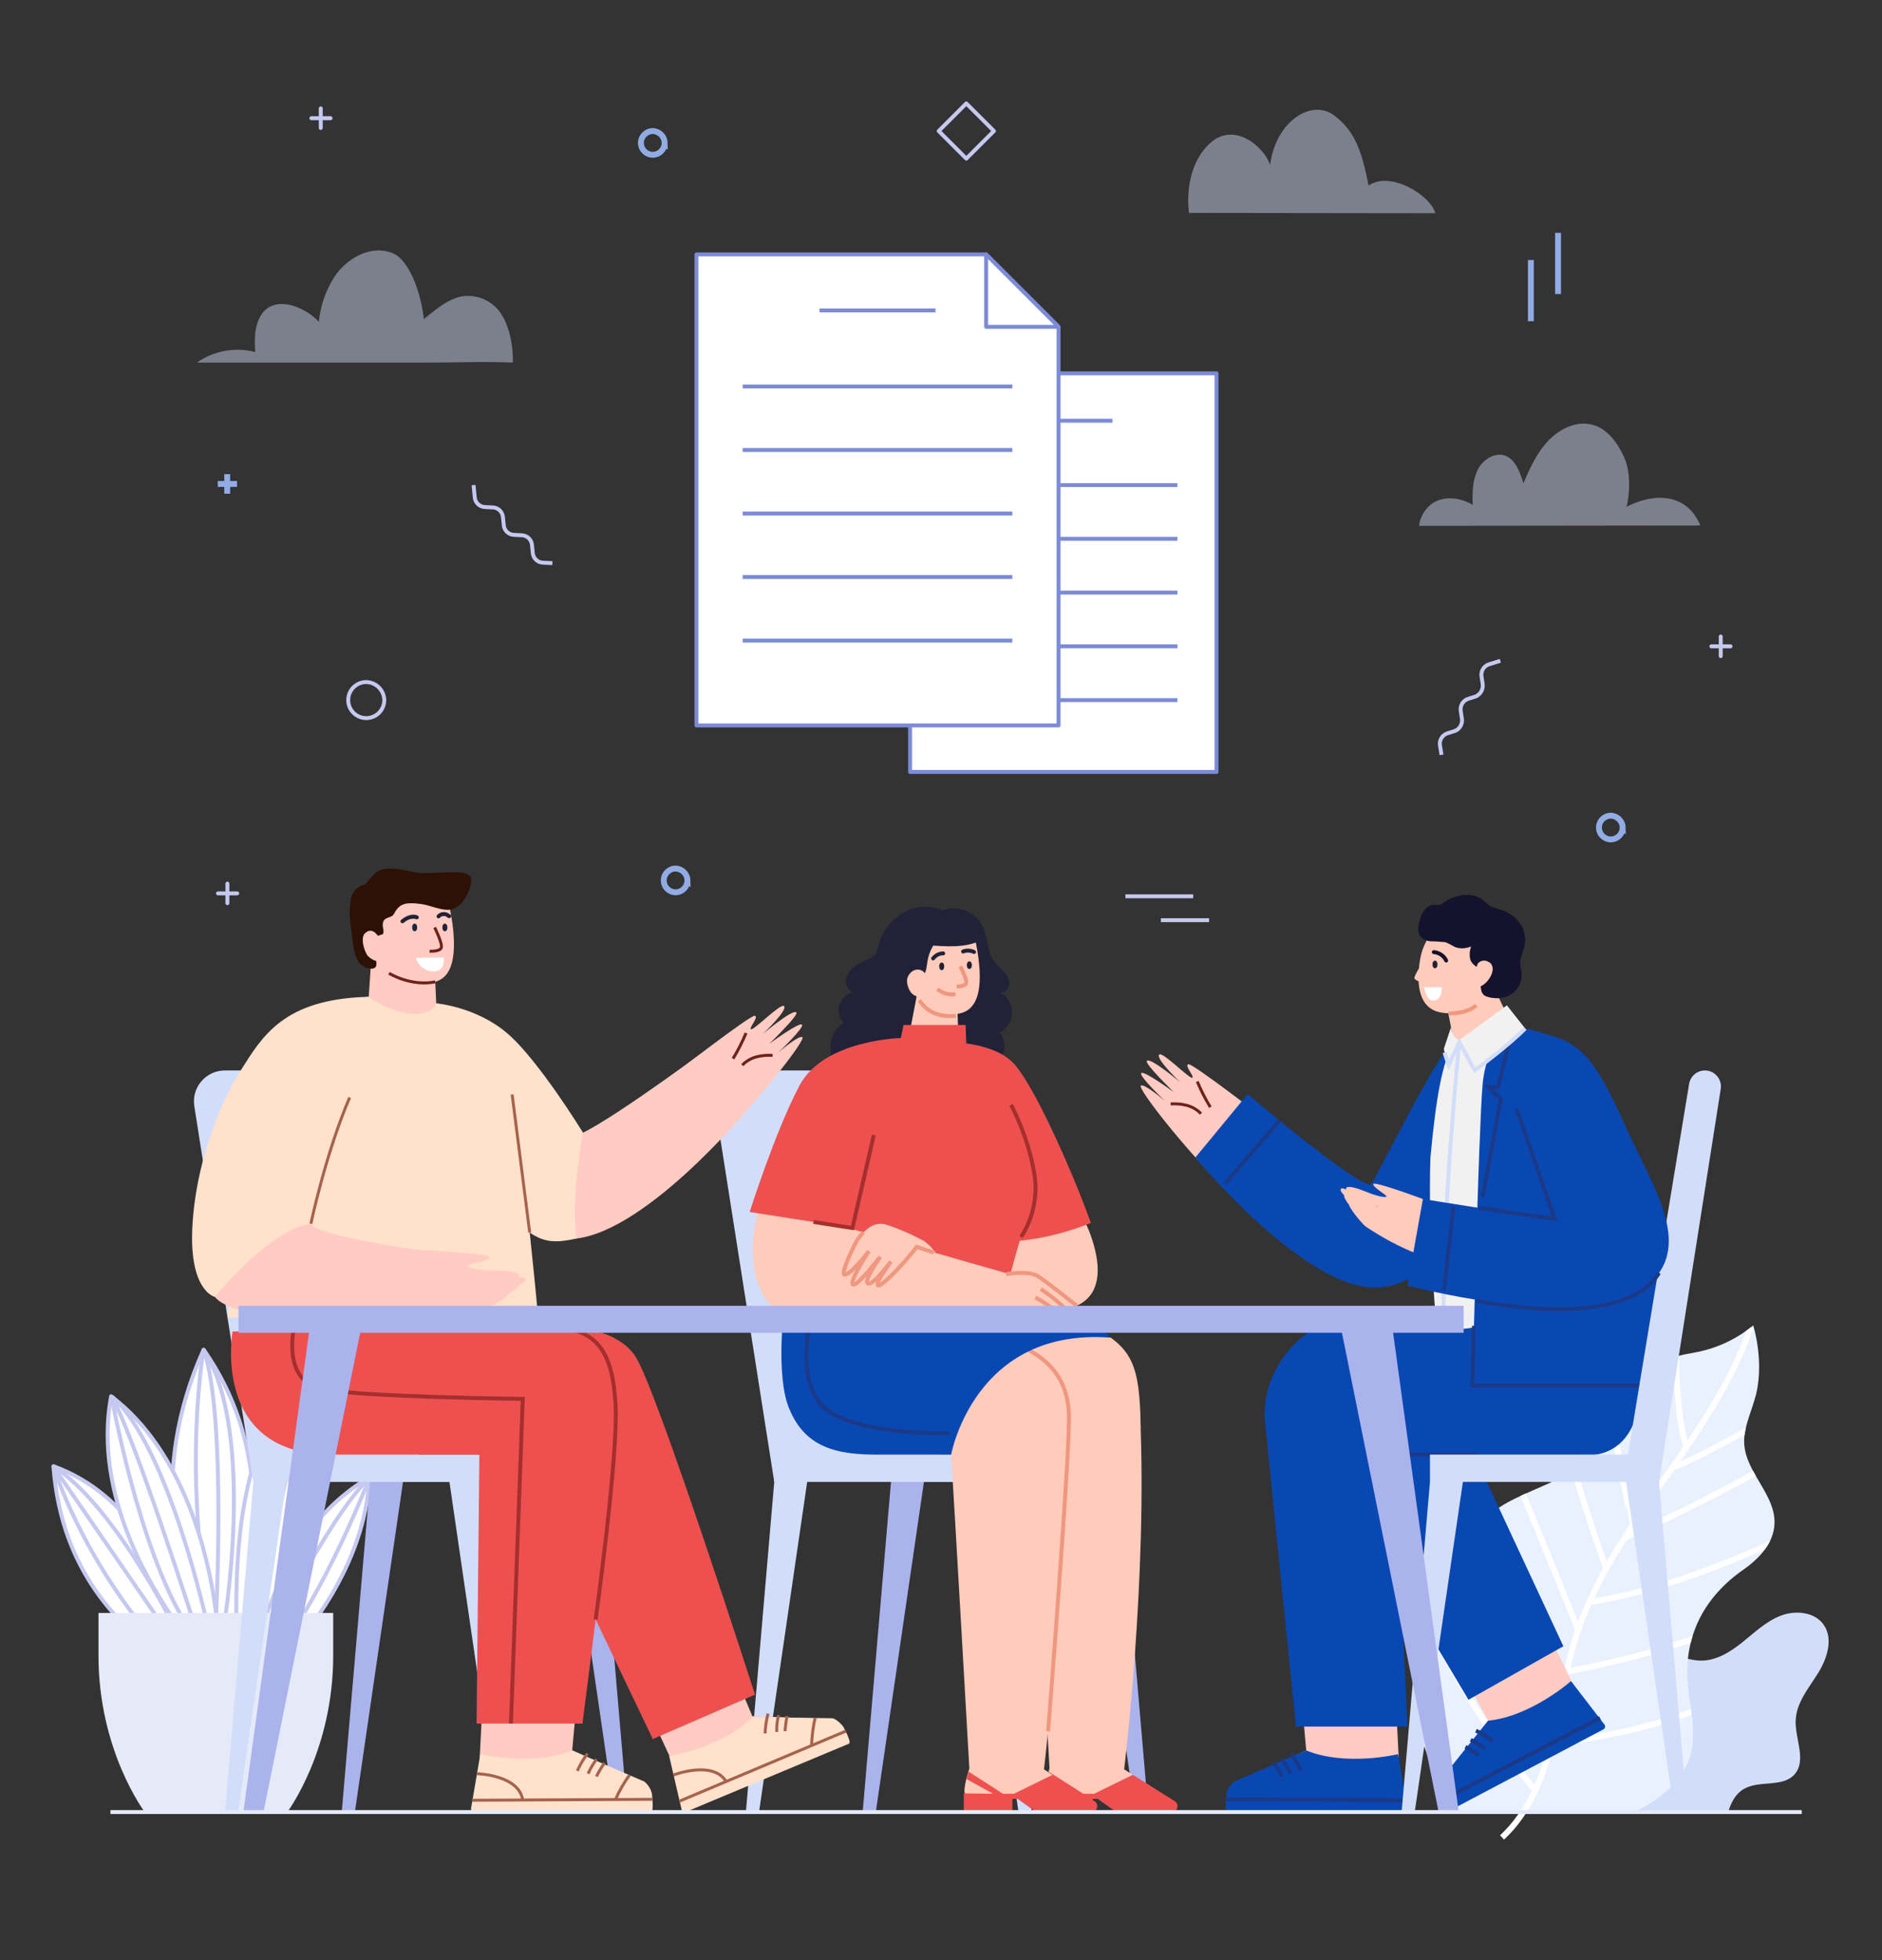
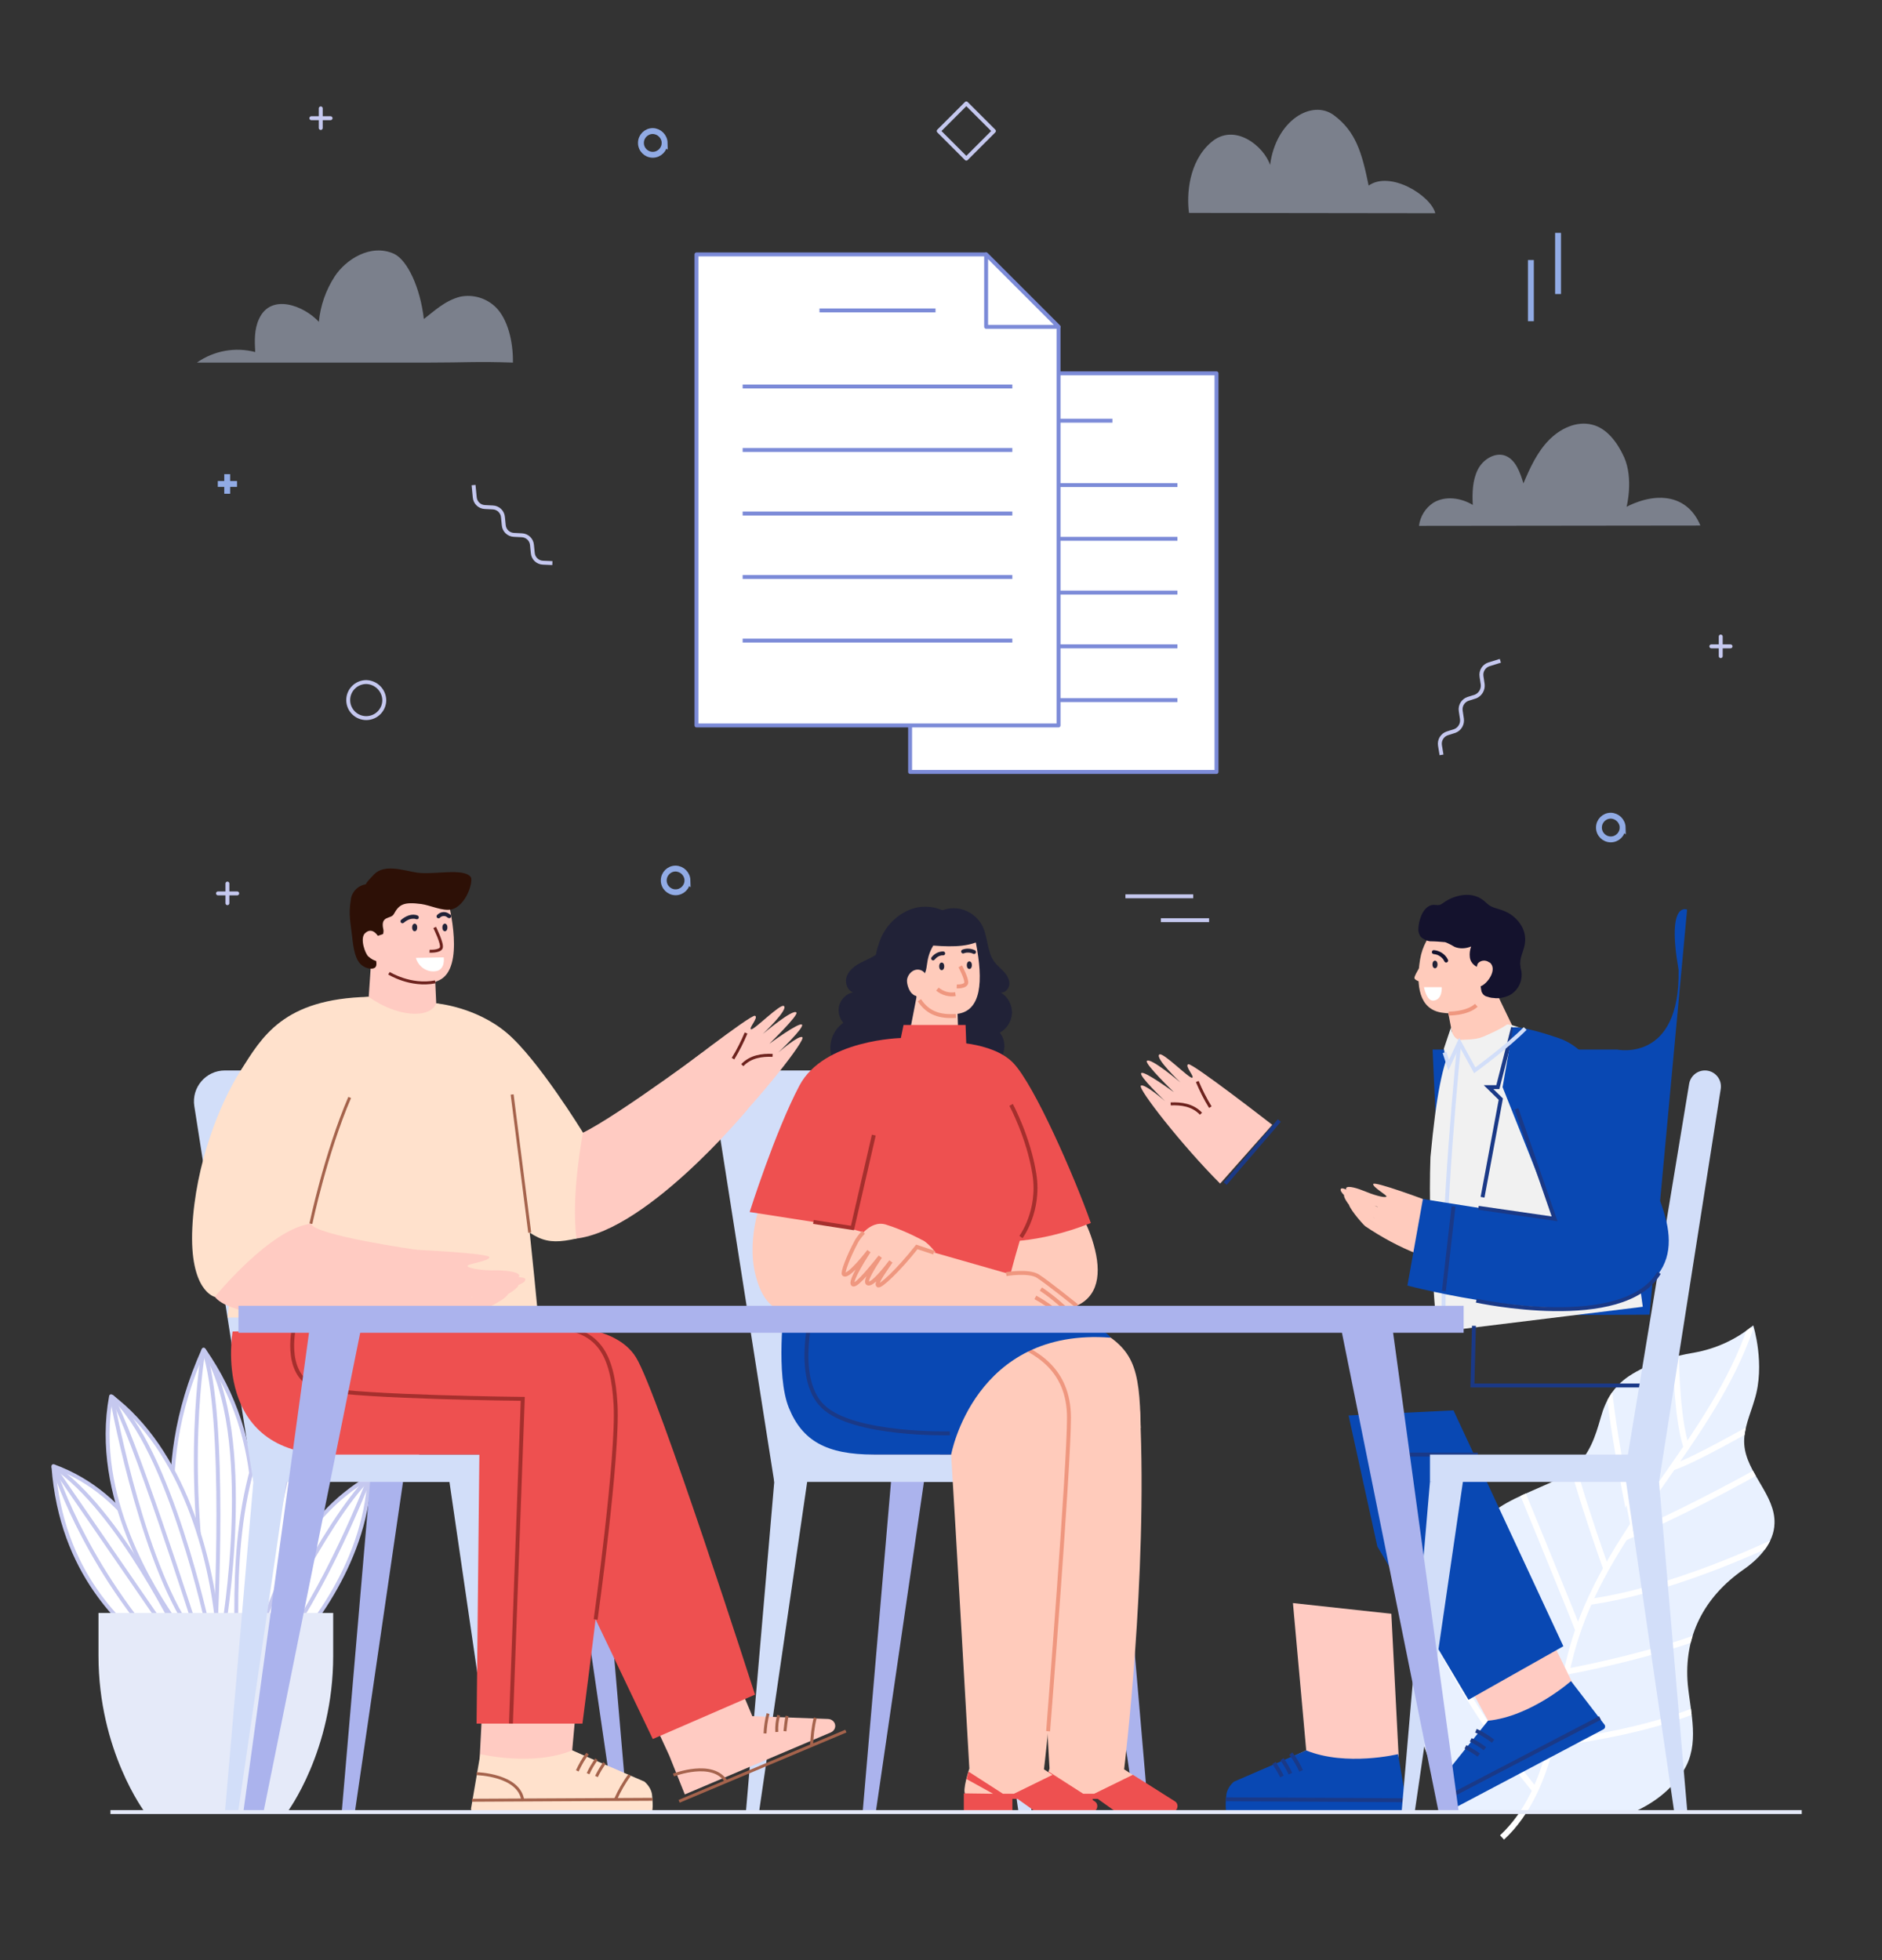
<svg xmlns="http://www.w3.org/2000/svg" id="_Слой_1" viewBox="0 0 480 500">
  <rect x="0" y="0" width="480" height="500" fill="#333333" stroke="none" />
  <defs>
    <style>.cls-1{fill:#ee5050;}.cls-2{stroke:#1a3987;}.cls-2,.cls-3,.cls-4,.cls-5,.cls-6,.cls-7,.cls-8,.cls-9,.cls-10,.cls-11,.cls-12,.cls-13,.cls-14,.cls-15{fill:none;}.cls-2,.cls-3,.cls-7,.cls-9,.cls-11,.cls-12,.cls-13,.cls-14{stroke-miterlimit:10;}.cls-16{fill:#14122d;}.cls-17{fill:#0948b3;}.cls-18,.cls-4,.cls-5,.cls-6,.cls-19,.cls-10,.cls-15{stroke-linejoin:round;}.cls-18,.cls-20,.cls-19{fill:#fff;}.cls-18,.cls-10,.cls-15{stroke:#c5c8ef;}.cls-21{fill:#ffcbc2;}.cls-22{fill:#d2def9;}.cls-3{stroke:#a5634c;}.cls-3,.cls-6,.cls-9{stroke-width:.75px;}.cls-23{fill-rule:evenodd;}.cls-23,.cls-24{fill:#ffcbbb;}.cls-4{stroke:#fff;}.cls-4,.cls-12{stroke-width:1.5px;}.cls-25{fill:#e5eaf9;}.cls-5,.cls-13{stroke:#ef977f;}.cls-6,.cls-9{stroke:#6d221d;}.cls-19{stroke:#7c8bd8;}.cls-7{stroke:#d2def9;}.cls-10{stroke-linecap:round;}.cls-11{stroke:#e5eaf9;}.cls-26{fill:#ffe1cc;}.cls-27{fill:#e9f1ff;}.cls-12{stroke:#91abe5;}.cls-28{fill:#f1f1f1;}.cls-14{stroke:#a52f2d;}.cls-29{fill:#2d1006;}.cls-30{fill:#abb3ed;}.cls-31{fill:#ffcbbd;}.cls-32{fill:#212237;}.cls-33{clip-path:url(#clippath);}.cls-34{opacity:.45;}</style>
    <clipPath id="clippath">
      <path class="cls-8" d="M395.51,468.84c12.32-3.82,26.39-5.31,33.92-17.25,4.14-6.61,1.74-14.68,1.04-21.84-1.09-12.33,4.15-22.36,14.22-29.38,4.03-2.81,7.76-6.85,7.89-11.74.29-7.27-7.19-12.87-7.71-20.18-.26-3.9,1.52-7.56,2.61-11.36,2.83-8.99-.32-19-.32-19-4.33,3.56-9.5,5.95-15.02,6.94-5.78.97-11.71,2.74-16.66,5.99-3.84,2.56-5.99,6.12-7.2,10.51-1.47,5.17-2.8,9.16-6.72,12.96-6.06,5.79-26.67,8.65-23.91,19.27.71,2.86,2.81,5.39,2.73,8.49-.15,5.6-6.96,6.01-10.25,9.01-5.11,4.64-9.68,11.7-9.66,18.13.04,15.32,8.66,32.33,18.79,44.24" />
    </clipPath>
  </defs>
-   <path class="cls-22" d="M457.98,438.8c-.2,4.76,2.87,10.28-.31,13.84-3.08,3.43-9.08,1.37-13.01,3.76-2.11,1.28-3.14,3.44-3.92,5.83h-57.03c.66-4.04,1.62-7.99,3.39-11.66,2.63-5.42,7.45-10.16,13.4-11.07,3.33-.52,7,.12,9.88-1.64,5.49-3.36,4.5-13.15,10.43-15.64,4.03-1.68,8.45,1.27,12.81,1.38,4,.11,7.64-2.16,10.76-4.67,3.12-2.5,6.07-5.36,9.8-6.79,3.73-1.44,8.58-.99,10.9,2.25,2.59,3.62.93,8.72-1.44,12.49-2.37,3.77-5.48,7.46-5.65,11.91Z" />
  <path class="cls-18" d="M49.69,413.1c-3.41-11.5-12.19-36.66,2.24-68.83,16.38,23.4,14.14,49.13,9.36,73.41" />
  <path class="cls-15" d="M51.93,344.27s-5.56,30.42,1.95,71.17" />
  <path class="cls-15" d="M54.95,415.73s3.02-54.4-3.02-71.46" />
  <path class="cls-15" d="M56.9,416.12s8.77-50.21-4.97-71.85" />
  <path class="cls-18" d="M38.38,420.7c-6.82-6.14-22.71-18.91-24.76-46.7,19.79,7.21,28.86,26.32,34.8,44.55" />
  <path class="cls-15" d="M13.62,374.01s6.92,23.4,27.88,47.09" />
  <path class="cls-15" d="M44.81,419.44s-23.1-33.54-31.2-45.33" />
  <path class="cls-15" d="M46.37,418.75s-15.99-33.73-32.76-44.75" />
  <path class="cls-18" d="M44.81,413.88c-5.46-7.99-21.25-32.07-16.48-57.71,18.33,13.75,25.64,41.04,27.2,59.47" />
  <path class="cls-15" d="M28.44,356.17s6.82,38.41,18.91,57.91" />
  <path class="cls-15" d="M49.79,415.05s-16.38-51.28-21.45-58.88" />
  <path class="cls-15" d="M53.1,415.44s-9.85-46.31-24.66-59.27" />
  <path class="cls-18" d="M71.04,413.39c4.68-10.33,15.99-32.76,8.19-66-17.06,17.74-19.4,44.26-18.91,68.34" />
  <path class="cls-15" d="M79.23,347.29l-14.14,67.27" />
  <path class="cls-15" d="M79.23,347.29s1.85,30.12-10.72,67.56" />
  <path class="cls-15" d="M62.36,414.95s3.51-45.23,16.87-67.66" />
  <path class="cls-18" d="M71.53,424.21c6.04-6.92,21.45-24.18,22.71-47.38-17.84,10.43-25.35,29.54-30.03,47.38" />
  <path class="cls-15" d="M94.24,376.93s-11.11,29.34-24.76,46.31" />
  <path class="cls-15" d="M66.16,423.24s16.67-35.19,28.08-46.31" />
  <path class="cls-25" d="M84.98,411.44v10.92c0,24.27-11.7,39.87-11.7,39.87h-36.36s-11.8-15.6-11.8-39.87v-10.92h59.86Z" />
  <g class="cls-34">
    <path class="cls-22" d="M50.24,92.49h59.16c9.25,0,12.17-.32,21.42,0,.08-5.68-1.46-11.12-4.22-13.96-2.4-2.46-5.89-3.53-9.25-2.84-3.98,1.05-6.65,3.73-9.25,5.68-.89-7.87-4.14-15.01-7.63-16.64-6-2.68-12.33,1.54-15.09,5.76-2.27,3.49-3.66,7.47-4.06,11.6-3.81-4.14-12.25-7.38-15.26-.73-1.22,2.6-1.14,5.6-.97,8.44-5.1-1.33-10.53-.35-14.85,2.68Z" />
  </g>
  <g class="cls-34">
    <path class="cls-22" d="M366.07,54.39c-1.1-4.46-11.44-10.97-17-7.05-1.72-8.46-3.29-13.79-8.85-17.94s-14.8,1.25-16.29,12.69c-1.49-4.7-9.09-11.04-15.12-5.72-5.64,4.93-6.19,13.24-5.56,17.94l62.82.08Z" />
  </g>
  <g class="cls-34">
    <path class="cls-22" d="M433.68,134.07c-1.75-4.31-5.02-6.62-8.93-7.02-4.94-.56-9.89,2.23-9.89,2.23,0,0,1.83-7.1-.64-12.68-1.75-3.83-4.46-7.41-8.21-8.29-3.91-.96-8.05.96-11,3.99s-4.78,7.02-6.46,11c-.88-2.87-1.99-5.98-4.54-7.02s-5.74.8-7.1,3.51-1.44,5.98-1.28,9.01c-3.03-1.83-7.02-2.39-10.05-.56-2.03,1.33-3.37,3.49-3.67,5.9l71.75-.08Z" />
  </g>
  <path class="cls-27" d="M452.58,388.63c-.13,4.89-3.86,8.93-7.9,11.74-10.07,7.02-15.31,17.04-14.21,29.37.7,7.17,3.1,15.24-1.04,21.85-3.25,5.16-7.72,8.36-12.74,10.65h-45.62c-6.18-10.17-10.56-21.93-10.59-32.85-.03-6.43,4.54-13.48,9.66-18.12,3.29-3,10.09-3.42,10.25-9.02.08-3.1-2.03-5.63-2.73-8.49-2.76-10.62,17.84-13.48,23.9-19.26,3.93-3.8,5.25-7.79,6.73-12.97,1.21-4.39,3.36-7.96,7.19-10.51,4.95-3.25,10.88-5.02,16.66-5.99,5.52-.98,10.69-3.37,15.02-6.94,0,0,3.16,10.01.32,19-1.09,3.8-2.88,7.47-2.61,11.37.53,7.31,8,12.91,7.71,20.18Z" />
  <g class="cls-33">
    <path class="cls-4" d="M446.5,338.61c-9.86,28.84-35.59,50.25-44.72,79.39-2.75,8.73-3.91,17.86-6.13,26.76-2.22,8.9-5.86,17.75-12.56,23.95" />
    <path class="cls-4" d="M409.67,400.21s-10.41-28.85-10.74-37.39" />
    <path class="cls-4" d="M452.59,372.97c-10.79,6.12-24.95,13.56-38.19,19.28" />
    <path class="cls-4" d="M450.84,362.04c-5.99,3.02-17.86,10.07-24.19,12.27" />
    <path class="cls-4" d="M430.11,369.19c-2.58-8.12-2.69-21.93-2.83-31.11" />
    <path class="cls-4" d="M416.25,389.41c.06-.05-6.23-29.72-6.14-40.45" />
    <path class="cls-4" d="M454.75,392.36c-6.66,2.94-28.49,13.28-49.38,16.27" />
    <path class="cls-4" d="M402.53,415.85c-.12-.6-18.32-45.16-17.85-43.66" />
    <path class="cls-4" d="M398.26,432.64s-19.83-21.03-25.61-44.45" />
    <path class="cls-4" d="M399.57,426.42s36.05-6.55,47.76-16.01" />
    <path class="cls-4" d="M395.66,444.76s31.86-3.12,47.82-14.23" />
    <path class="cls-4" d="M391.56,456.71s-26.91-32.38-31.34-56.5" />
  </g>
  <path class="cls-21" d="M362.03,406.74l17.49,32.18-11.57,15.26c-.52.54-.61,1.4-.27,2.03h0c.44.84,1.57,1.19,2.41.74l35.86-18.68-5.11-9.41-15.34-31.43" />
  <path class="cls-17" d="M369.08,462.2l39.85-21.06h0c.42-.22.57-.7.35-1.13l-8.6-11.19s-10.17,9.01-21.16,10.11l-12.57,15.66c-.45,1.18-.58,2.46-.24,3.62,0,0,1.7,4.48,2.38,3.99Z" />
  <path class="cls-2" d="M380.8,444.16c-1.35-1.03-2.81-2.01-4.37-2.67" />
  <path class="cls-2" d="M378.72,446.07c-1.14-.88-2.32-1.6-3.62-2.26" />
  <path class="cls-2" d="M377.16,447.7c-1.08-.77-2.27-1.49-3.4-2.1" />
  <line class="cls-2" x1="367.26" y1="459.52" x2="408.07" y2="438.23" />
  <polygon class="cls-17" points="351.29 394.49 374.53 433.59 398.73 419.93 370.71 359.77 343.95 361.06 351.29 394.49" />
  <path class="cls-21" d="M329.76,408.92l3.39,37.58-17.36,8.09c-.71.24-1.19.95-1.19,1.66h0c0,.95.83,1.78,1.78,1.78l40.44.24-.12-10.7-1.84-35.92" />
  <path class="cls-17" d="M313.05,462.2h45.07c.48,0,.83-.36.83-.83l-2.38-13.91s-13.2,3.21-23.43-.95l-18.43,7.97c-.95.83-1.66,1.9-1.9,3.09,0,0-.59,4.76.24,4.64Z" />
  <path class="cls-2" d="M331.84,451.73c-.71-1.55-1.55-3.09-2.62-4.4" />
  <path class="cls-2" d="M329.11,452.44c-.59-1.31-1.31-2.5-2.14-3.69" />
  <path class="cls-2" d="M326.97,453.16c-.59-1.19-1.31-2.38-2.02-3.45" />
  <line class="cls-2" x1="312.69" y1="458.98" x2="358.72" y2="459.22" />
-   <path class="cls-17" d="M420.72,335.35l-54.86.26s-13.82-.31-25.76,1.49c-7.82,1.18-18.79,12.39-17.45,25.68,2.85,28.27,7.88,77.64,7.88,77.64h28.42l-3.14-69.38h47.01s16.17,3.49,15.73-20.32c-3.12-17.81,2.17-15.37,2.17-15.37Z" />
+   <path class="cls-17" d="M420.72,335.35l-54.86.26s-13.82-.31-25.76,1.49h28.42l-3.14-69.38h47.01s16.17,3.49,15.73-20.32c-3.12-17.81,2.17-15.37,2.17-15.37Z" />
  <path class="cls-21" d="M311.19,301.92c-9.75-9.75-21.05-24.26-20.22-24.97s6.18,3.92,6.18,3.92c0,0-6.78-6.42-6.07-7.14s8.32,4.88,8.32,4.88c0,0-7.49-7.25-6.9-7.97.83-1.07,8.56,5.47,8.56,5.47,0,0-6.66-6.3-5.35-7.14.95-.59,7.49,6.07,8.32,5.95s-2.02-3.09-.95-3.45,21.41,15.46,21.41,15.46" />
  <path class="cls-6" d="M308.69,282.42c-1.31-2.14-2.38-4.28-3.33-6.54" />
  <path class="cls-6" d="M298.58,281.59c2.62-.12,5.59.24,7.73,2.5" />
-   <path class="cls-17" d="M386.23,295.26s-17.13,33.18-35.56,33.18c-18.43,0-45.79-33.18-45.79-33.18l13.32-16.15s27.71,23.52,31.4,23.04c1.14-.84,18.47-36.89,21.54-36.32" />
  <path class="cls-23" d="M374.55,234.04c5.74.99,9.6,7.17,8.5,13.9-1.54,9.6-9.6,11.25-15.34,10.37s-6.62-6.84-5.52-13.57c1.1-6.73,6.62-11.7,12.36-10.7Z" />
  <path class="cls-20" d="M365.71,255.23c2.26-.33,2-3.42,2-3.42h-4.53s.67,3.75,2.53,3.42Z" />
  <path class="cls-23" d="M368.26,252.47l10.7-4.85,6.95,14.45s-1.43,2.1-6.4,3.42c-2.87.66-5.85.77-8.72.33l-2.54-13.35Z" />
  <path class="cls-13" d="M376.53,256.44c-2.43,2.21-7.06,2.1-7.06,2.1" />
  <path class="cls-23" d="M362.96,250.59s-2.1-.33-2.21-1.1,2.76-4.97,2.76-4.97" />
  <path class="cls-16" d="M377.86,252.91c-.44-1.88-.33-3.86.33-5.74-1.54-.33-3.09-1.21-3.31-2.98-.11-.88,0-1.88.33-2.76-1.32.55-2.87.66-4.19.11-.77-.44-1.54-.88-2.43-1.21-1.32-.11-2.54-.22-3.86-.22-.88-.11-1.77-.55-2.43-1.21-.33-.55-.55-1.1-.55-1.77,0-2.21,1.1-5.85,3.53-6.29.55-.11,1.21.11,1.88,0,.33-.11.66-.33.99-.55,2.54-1.88,6.62-2.87,9.49-1.1.55.33,1.1.77,1.66,1.32,1.21,1.1,2.65,1.21,4.08,1.77,1.77.66,3.2,1.77,4.3,3.31,1.1,1.54,1.54,3.42,1.21,5.3s-1.43,3.64-1.1,5.52c0,.44.11.77.22,1.21.44,2.54-.77,5.08-3.09,6.29-1.21.55-2.65.88-3.97.66-.66,0-1.32-.22-1.99-.44-.55-.22-.88-.66-1.1-1.21Z" />
  <path class="cls-24" d="M375.54,250.37v.22c.33.77,1.21,1.32,2.1.99,1.66-.55,4.41-4.3,2.32-6.07h-.11c-.99-.77-2.32-.55-2.98.33" />
  <path class="cls-28" d="M370.5,266.09c-2.62,5.64-4.13,12.75-5.67,29.1-.71,20.55,1.68,44.6,1.68,44.6l52.48-6.45c-9.37-71.12-34.58-72.03-34.58-72.03,0,0-1.38,1.12-6.11,3.13-2.09.9-4.73.68-6.1.87-1.54.21-1.7.78-1.7.78" />
  <ellipse class="cls-32" cx="365.99" cy="246.02" rx=".64" ry=".97" />
  <path class="cls-7" d="M372.2,265.84s-4.66,45.41-3.94,72.37" />
-   <path class="cls-17" d="M385.91,262.07s-6.76,2.72-7.79,14.73c-1.03,12-2.58,76.63-2.58,76.63h51.1s1.31-25.8-7.65-47.25c-8.96-21.46-33.09-44.1-33.09-44.1Z" />
  <polyline class="cls-2" points="385.91 262.07 382.02 277.31 379.65 277.31 382.78 280.37 378.12 305.4" />
  <line class="cls-2" x1="312.47" y1="301.92" x2="326.3" y2="285.83" />
  <path class="cls-28" d="M370.08,262.07s.09,2.5,2.12,3.23c-2.32,3.28-3.11,6.83-3.11,6.83l-.84-4.62,1.82-5.44Z" />
  <polyline class="cls-2" points="375.93 338.2 375.54 353.42 426.64 353.42" />
  <polyline class="cls-2" points="357.34 404.67 355.81 371.04 376.91 371.04" />
  <path class="cls-16" d="M365.68,243.39s.08,0,.12,0,.1.01.03,0c.08.01.15.03.23.04.16.03.32.08.47.13.04.01.07.03.11.04.09.03-.02-.01.03.01.07.03.14.06.21.1.15.07.29.16.42.25.03.02.06.04.1.07.01,0,.1.07.03.02.06.05.12.1.18.15.12.1.23.21.33.33.03.04.06.07.09.11.02.03.04.05,0,0,.05.07.1.14.15.21.09.14.17.28.24.43.11.24.47.32.68.18.24-.16.3-.43.18-.68-.66-1.38-2.08-2.29-3.59-2.41-.26-.02-.51.24-.5.5.01.29.22.48.5.5h0Z" />
  <path class="cls-22" d="M423.13,378.01l15.74-100.23c.39-2.48-1.53-4.72-4.03-4.72h0c-2,0-3.7,1.45-4.03,3.42l-16.4,99.33,8.72,2.2Z" />
  <path class="cls-31" d="M361.55,319.89c-4.7-1.85-9.13-4.25-13.35-7.1-.73-.58-4.73-5.23-4.15-5.96s4.68,5.32,6.41,6.62c-2.44-1.2-8.44-7.72-7.59-8.77s7.66,6.11,7.66,6.11c-.09-.49-9.56-6.14-8.53-7.54.71-1,9.23,4.97,9.41,4.61,0,0-8.77-3.62-8.06-4.84.44-.68,3.06.16,4.65.82,1.85.8,5.15,1.85,5.6,1.4.36-.27-3.62-2.45-3.36-3.22s12.92,3.86,15.63,4.96" />
  <path class="cls-17" d="M383.23,277.31s13.27,33.23,13.27,33.6-33.59-5.06-33.59-5.06l-3.95,22.08s41.12,10.86,57.21,2.47c16.09-8.39,8.17-22.95,1.53-36.48-6.64-13.54-10.47-25.81-20.18-29.12-9.71-3.31-11.61-2.72-11.61-2.72l-2.68,15.24Z" />
  <path class="cls-2" d="M376.53,331.78s37.46,8.13,46.6-7.08" />
  <polyline class="cls-2" points="377.08 308.1 396.5 310.91 386.79 282.83" />
  <line class="cls-2" x1="370.71" y1="307.75" x2="368.26" y2="329.33" />
-   <path class="cls-28" d="M384.34,256.44s-10.51,7.65-12.14,8.86c1.06,3.7,3.93,7.73,3.93,7.73,0,0,9.31-7.63,12.86-10.68-3.14-3.95-4.65-5.91-4.65-5.91Z" />
  <path class="cls-7" d="M368.43,268.47l1.04,3.25,2.73-5.88,3.93,7.19s8.62-6.32,12.86-10.68" />
  <rect class="cls-22" x="364.71" y="371.04" width="58.42" height="6.97" />
  <polygon class="cls-22" points="414.41 375.81 427.01 462.23 430.35 462.23 423.13 378.01 414.41 375.81" />
  <polygon class="cls-22" points="373.43 375.81 360.82 462.23 357.48 462.23 364.71 378.01 373.43 375.81" />
  <polygon class="cls-30" points="94.39 378.01 77.9 273.06 86.15 273.06 103.11 375.81 94.39 378.01" />
  <rect class="cls-30" x="94.39" y="371.04" width="58.42" height="6.97" transform="translate(247.2 749.05) rotate(-180)" />
  <polygon class="cls-30" points="103.11 375.81 90.51 462.23 87.16 462.23 94.39 378.01 103.11 375.81" />
  <polygon class="cls-30" points="144.09 375.81 156.69 462.23 160.03 462.23 152.81 378.01 144.09 375.81" />
  <path class="cls-22" d="M64.61,378.01l-15.05-95.84c-.75-4.78,2.95-9.11,7.79-9.11h33.38s16.96,102.75,16.96,102.75l-43.08,2.2Z" />
  <rect class="cls-22" x="64.61" y="371.04" width="58.42" height="6.97" transform="translate(187.64 749.05) rotate(-180)" />
  <polygon class="cls-22" points="73.33 375.81 60.73 462.23 57.38 462.23 64.61 378.01 73.33 375.81" />
  <polygon class="cls-22" points="114.31 375.81 126.91 462.23 130.25 462.23 123.03 378.01 114.31 375.81" />
  <polygon class="cls-30" points="227.25 378.01 210.76 273.06 219.01 273.06 235.97 375.81 227.25 378.01" />
  <rect class="cls-30" x="227.25" y="371.04" width="58.42" height="6.97" transform="translate(512.92 749.05) rotate(-180)" />
  <polygon class="cls-30" points="235.97 375.81 223.37 462.23 220.02 462.23 227.25 378.01 235.97 375.81" />
  <polygon class="cls-30" points="276.95 375.81 289.55 462.23 292.89 462.23 285.67 378.01 276.95 375.81" />
  <path class="cls-22" d="M197.47,378.01l-15.05-95.84c-.75-4.78,2.95-9.11,7.79-9.11h33.38s16.96,102.75,16.96,102.75l-43.08,2.2Z" />
  <rect class="cls-22" x="197.47" y="371.04" width="58.42" height="6.97" transform="translate(453.36 749.05) rotate(-180)" />
  <polygon class="cls-22" points="206.19 375.81 193.59 462.23 190.24 462.23 197.47 378.01 206.19 375.81" />
  <polygon class="cls-22" points="247.17 375.81 259.77 462.23 263.11 462.23 255.89 378.01 247.17 375.81" />
  <path class="cls-21" d="M153.56,410.69l17.14,37.15,3.96,9.89,37.25-15.82c.93-.42,1.38-1.42.96-2.36h0c-.35-.68-1-1.05-1.73-1.07l-19.26-.71-16.46-39.31" />
-   <path class="cls-26" d="M215.01,440.34c-.89-1.03-2.12-2.12-2.98-2.05l-20.08-.27c-7.86,7.76-21.28,9.93-21.28,9.93l3.19,13.74c.16.4.61.61,1.12.47h0l41.57-17.38c.7-.47-1.54-4.43-1.54-4.43Z" />
  <path class="cls-3" d="M195.89,437.11c-.44,1.61-.68,3.38-.77,5.06" />
  <path class="cls-3" d="M198.6,437.53c-.4,1.38-.56,2.8-.49,4.27" />
  <path class="cls-3" d="M200.74,437.72c-.26,1.28-.4,2.59-.54,3.89" />
  <line class="cls-3" x1="173.21" y1="459.49" x2="215.74" y2="441.58" />
  <path class="cls-3" d="M171.77,452.78s10.12-3.91,13.48,1.73" />
  <path class="cls-3" d="M207.92,438.19c-.58,2.31-.82,4.69-.94,7.09" />
  <path class="cls-1" d="M140.34,338.51s16.21-1.4,21.87,7.74c5.66,9.14,30.35,86.03,30.35,86.03l-26.07,11.32-23.1-48.35-10.05-42.97,7-13.77Z" />
  <path class="cls-21" d="M124.23,411.65l-1.84,35.92-.12,10.7,40.44-.24c.95,0,1.78-.83,1.78-1.78h0c0-.71-.48-1.43-1.19-1.66l-17.36-8.09,3.39-37.58" />
  <path class="cls-26" d="M166.27,457.56c-.24-1.19-.95-2.26-1.9-3.09l-18.43-7.97c-10.23,4.16-23.43.95-23.43.95l-2.38,13.91c0,.48.36.83.83.83h45.07c.83.12.24-4.64.24-4.64Z" />
  <path class="cls-3" d="M149.86,447.33c-1.07,1.31-1.9,2.85-2.62,4.4" />
  <path class="cls-3" d="M152.12,448.76c-.83,1.19-1.55,2.38-2.14,3.69" />
  <path class="cls-3" d="M154.14,449.71c-.71,1.07-1.43,2.26-2.02,3.45" />
  <line class="cls-3" x1="120.37" y1="459.22" x2="166.39" y2="458.98" />
  <path class="cls-3" d="M121.56,452.44s10.82.24,11.77,6.78" />
  <path class="cls-3" d="M160.57,452.8c-1.43,1.9-2.62,4.04-3.57,6.18" />
  <path class="cls-21" d="M114.03,228.84s4.47,15.84-.87,20.46c-2.7,2.42-10.38,2.37-13.52-.42-2.25-2.03-4.95-14.25-3.5-16.18,5.88-7.68,17.9-3.86,17.9-3.86Z" />
  <path class="cls-21" d="M94.78,243.46l-.74,10.82s17.04,20.6,17.22,1.66l-.53-11.89-15.94-.59Z" />
  <path class="cls-29" d="M89.78,238.63c-.37-3.34-.92-5.24-.33-8.91.15-2.19,1.9-3.9,3.96-4.16,0,0-.71.29,1.99-2.51s7.72-.93,11.05-.44c4.42.57,11.66-1.25,13.58,1.06.82.99-1.11,7.49-4.96,8.33-2.24.45-5.27-1.07-7.65-1.4-4.42-.57-5.6.07-6.95,2.52-.67,1.41-3.45.34-2.74,3.78.13.41.1.9-.03,1.36l-1.93.67c-2.61.84.98,5.88.1,7.6-.39.88-2.46.76-3.82-.51s-1.89-3.66-2.27-7.38Z" />
  <path class="cls-21" d="M96.85,239.49c-1.36-2.51-2.75-2.43-3.81-1.38-1.27,1.36.09,5.11.87,5.84,1.67,1.49,3.22,1.7,3.69.1" />
  <path class="cls-6" d="M111.01,250.46c-6.3,1.25-11.8-2.2-11.8-2.2" />
  <path class="cls-9" d="M110.86,236.58s2.1,4.22,1.68,5.21-2.98.85-2.98.85" />
  <path class="cls-20" d="M113.18,244.22l-7.11.12c.6,2.16,2.64,3.64,4.82,3.42,2.78-.17,2.29-3.54,2.29-3.54Z" />
  <path class="cls-32" d="M112.18,234.12c.05-.05.1-.1.15-.15,0,0,.1-.08.04-.04s.05-.03.05-.03c.05-.03.1-.06.15-.09.03-.02.06-.03.09-.04.08-.05-.05.02,0,0,.12-.04.23-.07.35-.1s-.07,0,0,0c.03,0,.06,0,.09,0,.06,0,.13,0,.19,0,0,0,.07.01.08,0-.06,0-.08-.01-.04,0,.01,0,.02,0,.04,0,.06.01.12.03.19.04.03,0,.06.02.09.03.01,0,.11.05.05.02s.05.02.05.02c.02.01.05.02.07.04.06.03.11.07.17.11.08.05-.03-.03.01,0,.03.02.05.05.08.07.11.1.23.15.37.19.25.07.56-.09.62-.35s-.08-.54-.35-.62l-.11-.03.22.13c-.46-.42-1.06-.69-1.69-.67s-1.22.3-1.65.75c-.18.19-.2.52,0,.71s.51.2.71,0h0Z" />
  <path class="cls-32" d="M106.55,233.56c-1.46-.65-3.15.14-4.26,1.1-.2.18-.18.53,0,.71.2.2.5.18.71,0s.42-.34.65-.48c.12-.07.23-.14.36-.2.05-.02.1-.05.15-.07,0,0,.15-.06.07-.03.19-.08.39-.14.59-.18.06-.01.11-.02.17-.03.03,0,.15-.02.03,0,.08,0,.16-.02.24-.02.14,0,.28,0,.42,0,.01,0,.09,0,.1.01,0-.01-.14-.02-.03,0,.05,0,.1.02.14.03.07.02.14.03.21.06s.16.07-.04-.02c.25.11.54.07.68-.18.12-.21.07-.57-.18-.68h0Z" />
  <path class="cls-21" d="M132.36,268.98s10.58,20.34,13.68,20.81c3.69.48,32.94-21.17,32.94-21.17l11.77,14.27s-27.35,33.18-45.79,33.18-35.56-33.18-35.56-33.18" />
  <path class="cls-21" d="M171.13,274.57s20.34-15.82,21.41-15.46-1.78,3.33-.95,3.45,7.37-6.54,8.32-5.95c1.31.83-5.35,7.14-5.35,7.14,0,0,7.73-6.54,8.56-5.47.59.71-6.9,7.97-6.9,7.97,0,0,7.61-5.59,8.32-4.88s-6.07,7.14-6.07,7.14c0,0,5.35-4.64,6.18-3.92s-10.47,15.22-20.22,24.97" />
  <path class="cls-6" d="M190.28,263.51c-.95,2.26-2.02,4.4-3.33,6.54" />
  <path class="cls-6" d="M189.32,271.71c2.14-2.26,5.11-2.62,7.73-2.5" />
  <ellipse class="cls-32" cx="113.47" cy="236.58" rx=".64" ry=".97" />
  <ellipse class="cls-32" cx="105.76" cy="236.58" rx=".64" ry=".97" />
  <path class="cls-1" d="M59.33,339.64s-5.66,31.4,25.2,31.4h37.73l-.71,68.63h27s9.28-71.11,9.28-82.84-5.92-18.55-22.38-18.55-76.13,1.37-76.13,1.37Z" />
  <path class="cls-14" d="M151.92,413.11s5.79-41.71,5.08-54.74-4.34-19.69-16.66-19.87" />
  <path class="cls-14" d="M75.02,338.51s-3.34,13.79,7.2,15.84c10.54,2.06,51.11,2.48,51.11,2.48l-3.02,82.82" />
  <path class="cls-14" d="M82.22,354.35s6.69-2.09,5.66-12.75" />
  <path class="cls-26" d="M111.25,255.94s11.35,2.17,15.72,8.24,10.29,71.91,10.29,71.91H58.05s5.4-53.24,7.72-63.01,11.2-17.28,28.27-18.8c7.22,5.17,15.61,5.68,17.22,1.66Z" />
  <path class="cls-21" d="M83.21,290.03s-5.11,18.08-3.92,22.12c.95,2.97,27,6.66,27,6.66l1.31,17.36s-46.14,2.97-52.8-5.35c-9.16-11.42,1.31-46.02,1.31-46.02" />
  <path class="cls-21" d="M100.81,318.57c3.81.12,24.14,1.07,24.02,2.14s-5.83,1.66-5.59,2.26c.36.71,4.76,1.19,7.25,1.07,2.26,0,5.83.36,5.95,1.31.24,1.78-12.01,1.78-12.01,1.78,0,0,13.2-2.38,13.56-.83.48,2.14-13.56,4.16-13.91,4.76,0,0,11.65-5.11,12.13-3.45s-9.99,6.42-13.32,6.66c2.74-.71,10.58-6.18,10.82-4.64s-6.78,4.76-7.85,4.99c-6.07,1.31-12.37,1.78-18.67,1.43" />
  <path class="cls-26" d="M111.25,255.94s10.06.82,18.03,7.56,19.41,25.42,19.41,25.42c0,0-3.16,16.11-1.64,27.01-8.51,1.9-10.82.35-20.34-8.91-9.52-9.26-20.32-22.23-20.32-22.23l4.86-28.85Z" />
  <line class="cls-3" x1="135.1" y1="314.42" x2="130.62" y2="279.19" />
  <path class="cls-26" d="M91.48,274.62s-9.99,21.82-12.19,37.53c-10.44,1.31-24.5,18.67-24.5,18.67,0,0-6.51-1.42-5.74-17.62.77-16.2,6.94-31.67,12.34-40.14,5.4-8.47,10.76-18.29,32.64-18.78,4.9,10.57-2.55,20.34-2.55,20.34Z" />
  <path class="cls-3" d="M79.29,312.15s3.78-17.99,9.9-32.21" />
  <path class="cls-24" d="M262.71,365.62c1.68,27.39,4.97,85.5,4.97,85.5,0,0-1.91,5.74-1.01,6.55s29.21-.4,29.21-.4l-9.17-5.94s6.05-49.21,4.04-91.12c-1.94-23.3-29.28-14.63-28.05,5.42Z" />
  <path class="cls-1" d="M266.28,457.46v4.43s12.39.1,12.39.1v-3.12h1.31s4.53,3.22,4.53,3.22l14.3.1c.6,0,1.01-.2,1.31-.71.4-.71.2-1.61-.5-2.01l-10.68-6.75-9.87,4.84h-2.82s-8.76-5.64-8.76-5.64l-.5,1.91,6.75,3.73-7.45-.1Z" />
  <path class="cls-24" d="M269.79,371.04h-26.48s-18.25.27-20.96-16.53,3.25-26.59,3.25-26.59c0,0,43.13,5.14,53.26,10.58s11.83,9.77,12.07,25.76" />
  <path class="cls-24" d="M242.26,365.62c1.68,27.39,4.97,85.5,4.97,85.5,0,0-1.91,5.74-1.01,6.55s29.21-.4,29.21-.4l-9.17-5.94s6.05-49.21,4.04-91.12c-1.94-23.3-29.28-14.63-28.05,5.42Z" />
  <path class="cls-1" d="M245.82,457.46v4.43s12.39.1,12.39.1v-3.12h1.31s4.53,3.22,4.53,3.22l14.3.1c.6,0,1.01-.2,1.31-.71.4-.71.2-1.61-.5-2.01l-10.68-6.75-9.87,4.84h-2.82s-8.76-5.64-8.76-5.64l-.5,1.91,6.75,3.73-7.45-.1Z" />
  <path class="cls-24" d="M249.33,371.04h-26.48s-18.25.27-20.96-16.53c-2.71-16.8,3.25-26.59,3.25-26.59,0,0,43.13,5.14,53.26,10.58s11.83,9.77,12.07,25.76" />
  <path class="cls-5" d="M267.32,441.62s5.36-67.87,5.32-80.06-8.29-17.07-16.36-19.78" />
  <path class="cls-17" d="M242.59,371.04s5.91-32.52,40.72-29.81c-4.2-5.41-27.03-10.84-27.03-10.84l-56.27,2.7s-2.22,17.63,1.19,26.03,9.58,11.92,21.67,11.92,19.73,0,19.73,0Z" />
  <path class="cls-2" d="M207.46,333.09s-5.31,18.16,2.41,25.66,32.39,6.87,32.39,6.87" />
  <path class="cls-32" d="M225.8,238.55c.5,1.61-.41,3.38-1.7,4.47s-2.9,1.7-4.41,2.47-2.99,1.81-3.65,3.37-.09,3.71,1.51,4.26c-1.6.36-2.97,1.62-3.46,3.19s-.09,3.38,1.01,4.6c-2.57,1.73-3.87,5.14-3.11,8.14s3.54,5.37,6.62,5.66c2.66.25,5.28-.92,7.95-.86,3.53.07,6.62,2.21,9.82,3.68s7.4,2.13,9.94-.31c1.08-1.04,1.69-2.5,2.84-3.46,1.39-1.17,3.35-1.43,4.84-2.48,2.43-1.71,2.91-5.6.98-7.86,1.83-.97,3.07-2.97,3.13-5.04s-1.08-4.13-2.86-5.2c1.16.13,2.16-1.06,2.19-2.23s-.65-2.25-1.44-3.11-1.73-1.6-2.42-2.54c-1.87-2.57-1.58-6.13-2.97-8.99-1.2-2.45-3.68-4.23-6.39-4.57s-5.56.78-7.32,2.86" />
  <path class="cls-24" d="M274.56,308.09s3.01,3.65,4.73,10.74.42,13.07-6.66,14.96c-7.08,1.89-20.93-2.28-20.93-2.28l-1.81-20.2,24.68-3.22Z" />
  <path class="cls-1" d="M241.03,265.77s11.96-.25,17.38,5.36,15.73,29.24,19.81,40.84c-13.97,5.59-24.28,4.71-24.28,4.71l-12.91-50.9Z" />
  <path class="cls-24" d="M244.53,267.17s-4.17,4.49-8.47,3.44c-4.53-1.13-4.73-3.75-4.73-3.75l.74-3.81,2.11-10.92,9.91,2.44.29,8.48.14,4.11Z" />
  <path class="cls-24" d="M232.28,246.86c-.28,2.25,1.21,3.61,1.91,5.28.2.48-.51,1.98-.51,1.98,2.06,3.31,6.01,5,10.29,4.53,6.41-.67,6.81-8.48,4.95-18.06-1.6-5.51-15.5-2.15-16.63,6.27Z" />
  <path class="cls-5" d="M234.49,255.14c2.21,3.38,5.29,4.27,9.32,4.01" />
  <path class="cls-32" d="M235.22,249.07c-4.01.48-7.46,9.84-11.48,9.37-.9-4.31-1.62-12.28.5-17.98,1.1-3.36,3.45-6.16,6.56-7.83,3.38-1.87,7.5-1.78,10.8.22,6.11-.98,8.25,3.36,9.43,6.53-3.37,2.06-7.37,2.25-13.01,1.82-2.31,3.86-1,6.29-2.8,7.88Z" />
  <path class="cls-24" d="M236.09,252.48c-.95,1.26-2.22,2.09-3.23,1.18-1-.68-1.51-2.46-1.53-3.35-.09-1.43,1.4-3.4,3.34-2.9.74.23,1.26.72,1.41,1.32" />
  <path class="cls-5" d="M244.02,251.62s2.07.11,2.39-.8-1.51-4.32-1.51-4.32" />
  <path class="cls-1" d="M258.6,284.22c5.23,8.68,7.26,19.27,2.62,28.67-3.33,10.23-5.45,20.26-5.45,20.26l-49.14,2.45c.95-31.64,1.43-43.53,4.88-55.55,10.47-11.06,21.2-12.95,17.99-13.19,2.11,1.32,11.24,1.01,15.04.3,0,0,13.95,11.94,14.07,17.05Z" />
  <ellipse class="cls-32" cx="247.23" cy="246.2" rx=".64" ry=".97" />
  <ellipse class="cls-32" cx="240.18" cy="246.5" rx=".64" ry=".97" />
  <path class="cls-1" d="M246.46,266.42s-5.36,5.43-10.88,4.16c-5.82-1.36-6.08-4.53-6.08-4.53l.95-4.6h15.82l.18,4.97Z" />
  <path class="cls-14" d="M260.39,315.55s4.93-6.6,3.43-16.05c-1.5-9.45-5.94-17.66-5.94-17.66" />
  <path class="cls-24" d="M194.85,304.44s-4.73,10.74-2.15,20.84,7.95,10.81,20.41,10.81h42.17l1.94-11.16-42.07-12.03-.97-17.72-19.34,9.26Z" />
  <path class="cls-1" d="M229.96,264.78s-19.85.34-26.08,12.16c-6.23,11.82-12.68,32.23-12.68,32.23l26.21,4.08s5.09-29.65,5.45-30.51,10.4-11.97,10.4-11.97l-3.29-5.98Z" />
  <polyline class="cls-14" points="207.46 311.7 217.41 313.25 222.86 289.55" />
  <path class="cls-24" d="M249.33,325.92s11.2-1.66,13.77-1.1c2.58.55,13.8,9.38,12.88,10.3s-3.31,0-3.31,0c0,0-1.47,1.55-2.94.41-5.89.14-15.77.56-15.77.56l-4.62-10.17Z" />
  <path class="cls-5" d="M256.63,325.01s5.72-.97,8.07.51,9.92,7.57,9.92,7.57" />
  <path class="cls-24" d="M225.95,312.37c-4.28-1.31-7.4,4.11-7.47,4.23-2.27,4.23-3.65,8.1-3.26,8.45,1.11,1.02,6.39-5.88,6.39-5.88,0,0-5.19,7.85-4.04,8.49.98.44,5.21-4.97,6.93-7.07-1.6,2.41-4.14,6.36-3.16,6.8.98.44,3.66-2.67,5.87-5.59-1.25,1.92-4.06,5.61-3.24,6.11.63.38,5.9-4.53,11.24-11.59-.02-.01-4.58-2.51-9.27-3.95Z" />
  <path class="cls-24" d="M235.22,316.31s1.25.44,3.43,3.21c-2.36-.67-5.7-1.61-5.7-1.61l2.26-1.61Z" />
  <path class="cls-13" d="M220.23,314.33c-1.08,1.1-1.72,2.21-1.75,2.26-2.27,4.23-3.65,8.1-3.26,8.45,1.11,1.02,6.39-5.88,6.39-5.88,0,0-5.19,7.85-4.04,8.49.98.44,5.21-4.97,6.93-7.07-1.6,2.41-4.14,6.36-3.16,6.8.98.44,3.66-2.67,5.87-5.59-1.25,1.92-4.06,5.61-3.24,6.11.58.35,5.03-3.72,9.87-9.83l4.33,1.44" />
  <path class="cls-5" d="M265.47,328.82c2.58,1.73,4.99,3.72,7.18,5.93" />
  <path class="cls-5" d="M264.07,330.95c2.24,1.21,4.34,2.69,6.24,4.39" />
  <path class="cls-5" d="M239.09,252.3c1.24,1.08,2.97,1.57,4.59,1.29" />
  <path class="cls-32" d="M238.45,244.72s-.04.05,0,0c.02-.03.04-.05.06-.08.04-.05.08-.09.12-.13.08-.08.16-.16.25-.23.04-.03.06-.05,0,0,.02-.02.04-.03.06-.05.05-.03.1-.07.15-.1.1-.06.2-.12.31-.18.05-.02.1-.04.14-.07.06-.03-.08.03,0,0,.02,0,.05-.02.07-.03.11-.04.23-.08.34-.1.06-.01.12-.03.17-.04.03,0,.05,0,.08-.01.01,0,.1-.01.03,0-.08,0,.04,0,.05,0,.03,0,.05,0,.08,0,.07,0,.13,0,.2,0,.26,0,.51-.23.5-.5s-.22-.5-.5-.5c-1.19,0-2.29.59-3,1.54-.16.21-.04.57.18.68.26.14.51.04.68-.18h0Z" />
  <path class="cls-32" d="M245.78,243.19c.22-.08.45-.14.68-.18.15-.03-.1,0,.05,0,.06,0,.13-.01.19-.01.11,0,.22,0,.33,0,.06,0,.11,0,.16.01.02,0,.18.02.08,0,.11.02.22.04.32.06s.21.06.32.09c.02,0,.19.07.1.04.06.02.11.05.17.08.23.12.55.07.68-.18.12-.23.07-.56-.18-.68-.98-.49-2.15-.58-3.18-.19-.24.09-.44.34-.35.62.08.24.35.45.62.35h0Z" />
  <rect class="cls-30" x="60.82" y="333.09" width="312.48" height="6.88" />
  <polygon class="cls-30" points="79.29 336.47 62.07 462.2 67.21 462.2 92.53 336.69 79.29 336.47" />
  <polygon class="cls-30" points="354.83 336.47 372.05 462.2 366.91 462.2 341.6 336.69 354.83 336.47" />
  <polygon class="cls-19" points="232.12 110.86 232.12 196.91 310.27 196.91 310.27 95.23 247.75 95.23 232.12 110.86" />
  <polygon class="cls-19" points="247.75 110.86 232.12 110.86 247.75 95.23 247.75 110.86" />
  <line class="cls-19" x1="283.72" y1="107.31" x2="258.68" y2="107.31" />
  <line class="cls-19" x1="300.3" y1="123.74" x2="242.09" y2="123.74" />
  <line class="cls-19" x1="300.3" y1="137.45" x2="242.09" y2="137.45" />
  <line class="cls-19" x1="300.3" y1="151.16" x2="242.09" y2="151.16" />
  <line class="cls-19" x1="300.3" y1="164.87" x2="242.09" y2="164.87" />
  <line class="cls-19" x1="300.3" y1="178.58" x2="242.09" y2="178.58" />
  <polygon class="cls-19" points="269.98 83.37 269.98 185.05 177.63 185.05 177.63 64.9 251.51 64.9 269.98 83.37" />
  <polygon class="cls-19" points="251.51 83.37 269.98 83.37 251.51 64.9 251.51 83.37" />
  <line class="cls-19" x1="209.01" y1="79.18" x2="238.6" y2="79.18" />
  <line class="cls-19" x1="189.41" y1="98.59" x2="258.19" y2="98.59" />
  <line class="cls-19" x1="189.41" y1="114.79" x2="258.19" y2="114.79" />
  <line class="cls-19" x1="189.41" y1="130.99" x2="258.19" y2="130.99" />
  <line class="cls-19" x1="189.41" y1="147.19" x2="258.19" y2="147.19" />
  <line class="cls-19" x1="189.41" y1="163.4" x2="258.19" y2="163.4" />
  <line class="cls-15" x1="287.03" y1="228.63" x2="304.33" y2="228.63" />
  <line class="cls-15" x1="296.08" y1="234.73" x2="308.38" y2="234.73" />
  <line class="cls-12" x1="390.45" y1="66.33" x2="390.45" y2="81.93" />
  <line class="cls-12" x1="397.38" y1="59.4" x2="397.38" y2="75" />
  <line class="cls-10" x1="58" y1="225.39" x2="58" y2="230.39" />
  <line class="cls-10" x1="60.5" y1="227.89" x2="55.6" y2="227.89" />
  <line class="cls-10" x1="81.81" y1="27.65" x2="81.81" y2="32.65" />
  <line class="cls-10" x1="84.31" y1="30.15" x2="79.41" y2="30.15" />
  <line class="cls-10" x1="438.87" y1="162.37" x2="438.87" y2="167.37" />
  <line class="cls-10" x1="441.37" y1="164.87" x2="436.47" y2="164.87" />
  <line class="cls-12" x1="57.95" y1="120.95" x2="57.95" y2="125.95" />
  <line class="cls-12" x1="60.45" y1="123.45" x2="55.55" y2="123.45" />
  <path class="cls-15" d="M98.01,178.58c0,2.53-2.04,4.59-4.58,4.6,0,0-.01,0-.02,0-2.54,0-4.6-2.06-4.6-4.6,0-2.54,2.06-4.59,4.6-4.6h0c2.51.06,4.54,2.09,4.6,4.6Z" />
  <path class="cls-12" d="M175.33,224.58c0,1.67-1.35,3.02-3.01,3.03,0,0,0,0-.01,0-1.67,0-3.03-1.36-3.02-3.03,0-1.67,1.35-3.02,3.02-3.02h0c1.65.04,2.99,1.37,3.03,3.03Z" />
  <path class="cls-12" d="M413.85,211.09c0,1.67-1.35,3.02-3.01,3.03,0,0,0,0-.01,0-1.67,0-3.03-1.36-3.02-3.03,0-1.67,1.35-3.02,3.02-3.02h0c1.65.04,2.99,1.37,3.03,3.03Z" />
  <path class="cls-12" d="M169.51,36.45c0,1.67-1.35,3.02-3.01,3.03,0,0,0,0-.01,0-1.67,0-3.03-1.36-3.02-3.03,0-1.67,1.35-3.02,3.02-3.02h0c1.65.04,2.99,1.37,3.03,3.03Z" />
  <path class="cls-15" d="M120.78,123.74l.3,3.1c.1,1.37,1.22,2.45,2.6,2.5l2,.1c1.38.05,2.5,1.13,2.6,2.5l.2,2c.1,1.37,1.22,2.45,2.6,2.5l2,.1c1.38.05,2.5,1.13,2.6,2.5l.2,2c.1,1.37,1.22,2.45,2.6,2.5l2.4.1" />
  <path class="cls-15" d="M382.66,168.56l-2.9.9c-1.31.42-2.12,1.74-1.9,3.1l.3,2c.15,1.32-.58,2.58-1.8,3.1l-1.9.6c-1.31.42-2.12,1.74-1.9,3.1l.3,2c.19,1.33-.55,2.61-1.8,3.1l-1.9.6c-1.31.42-2.12,1.74-1.9,3.1l.4,2.4" />
  <rect class="cls-15" x="241.48" y="28.44" width="9.96" height="9.96" transform="translate(444.36 -117.22) rotate(135)" />
  <line class="cls-11" x1="28.17" y1="462.23" x2="459.53" y2="462.23" />
</svg>